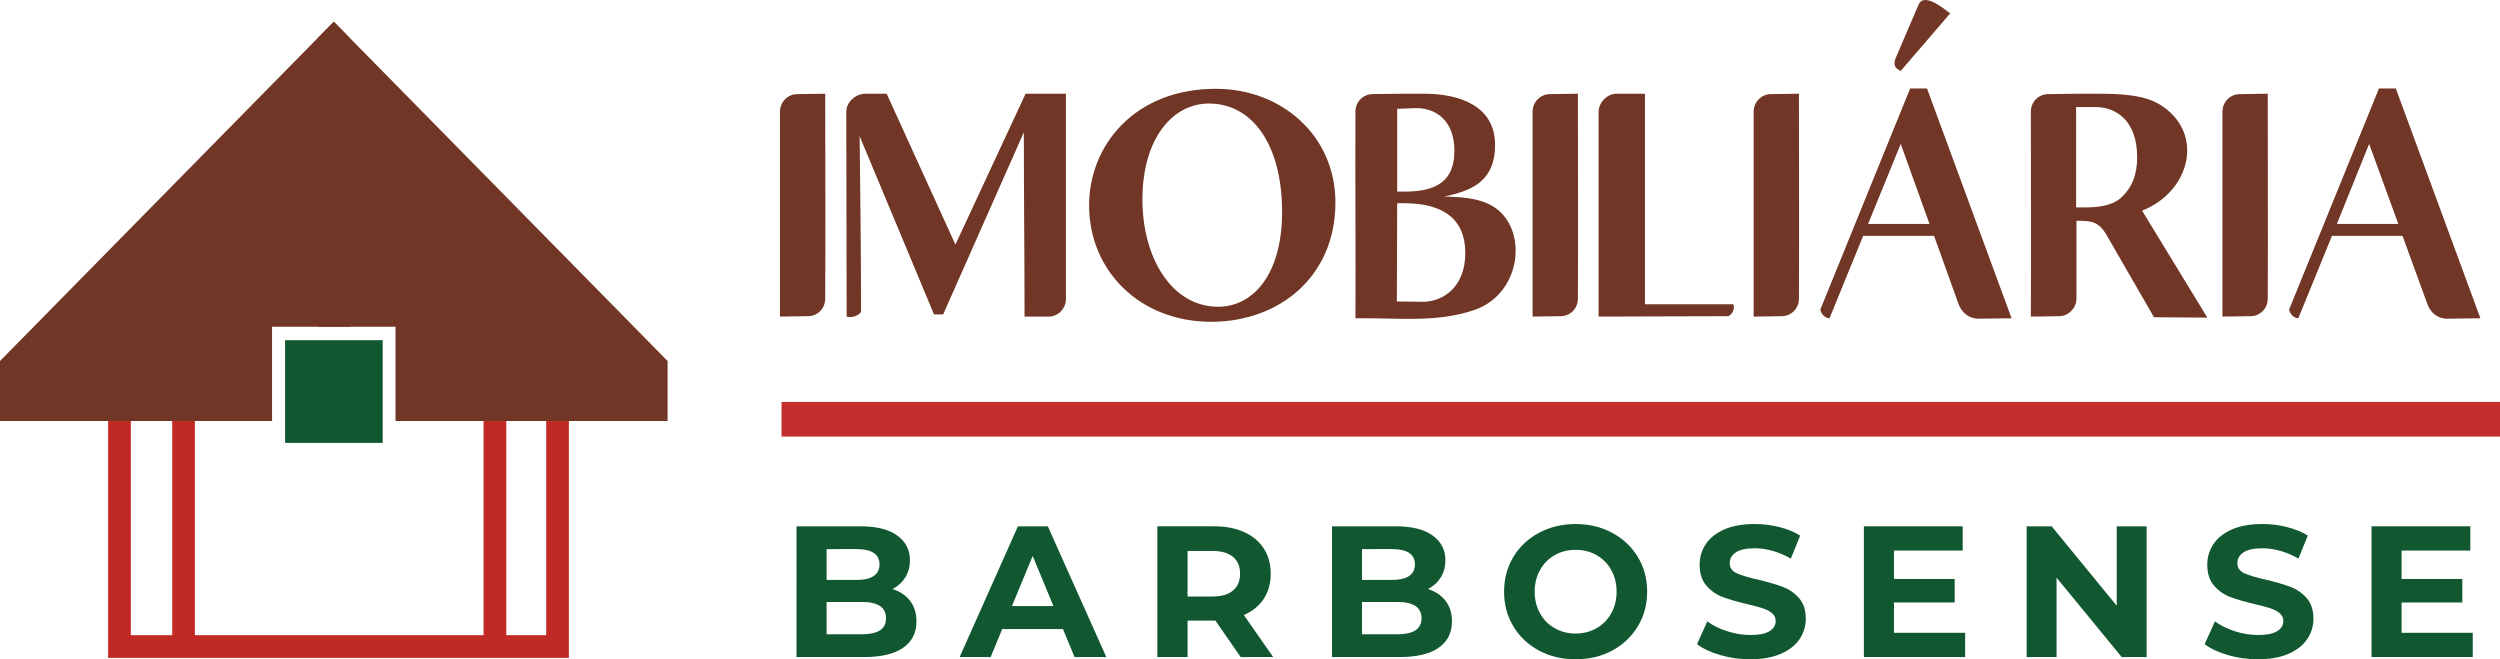
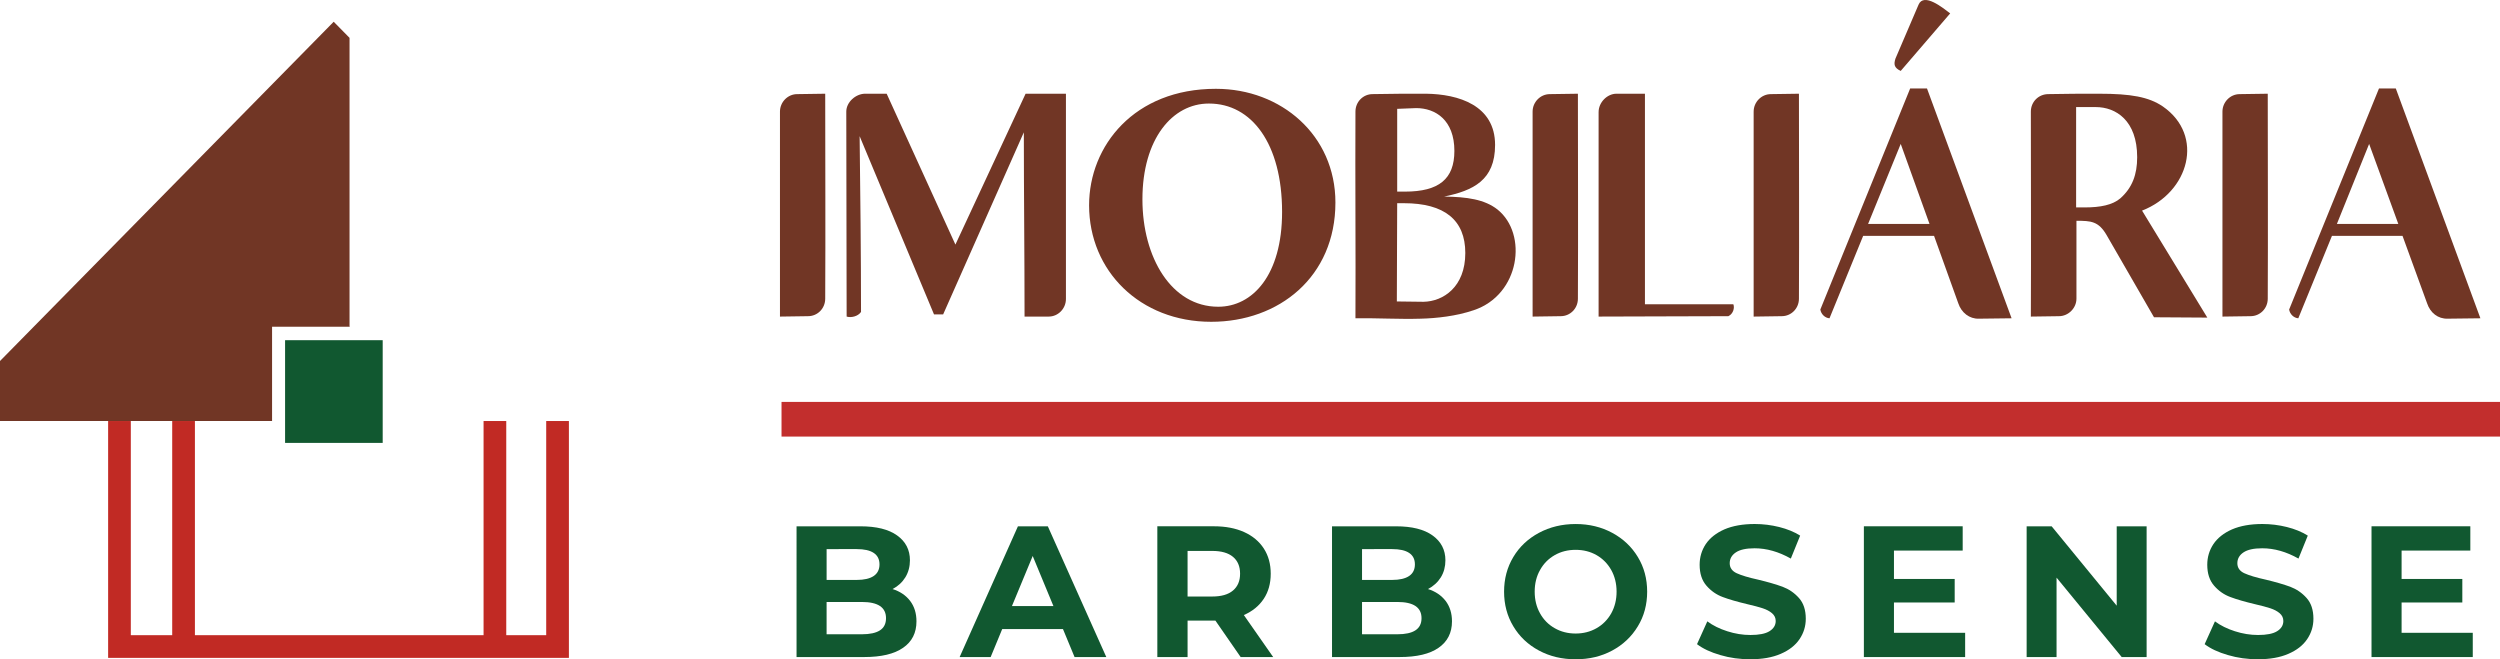
<svg xmlns="http://www.w3.org/2000/svg" version="1.1" id="Camada_1" x="0px" y="0px" width="300px" height="79.114px" viewBox="0 0 300 79.114" enable-background="new 0 0 300 79.114" xml:space="preserve">
  <path fill="#713625" d="M93.596,13.395c0-1.139,0.927-2.1,2.063-2.1l3.367-0.049c0,8.214,0.044,16.339,0,24.595  c0,1.179-0.923,2.101-2.064,2.101l-3.366,0.049V13.395z" />
  <path fill="#713625" d="M125.848,37.989h-2.902c0-7.375-0.086-14.744-0.086-22.111l-9.684,21.852h-1.094l-8.927-21.389  c0.084,7.033,0.167,14.02,0.167,21.094c-0.378,0.553-1.222,0.716-1.726,0.553c0-8.173-0.042-16.381-0.042-24.595  c0-1.139,1.136-2.149,2.276-2.149h2.569l8.25,18.106l8.423-18.106h4.84v24.636C127.912,37.021,126.988,37.989,125.848,37.989" />
  <path fill="#713625" d="M145.932,10.658c7.792,0,14.318,5.562,14.318,13.646c0,8.923-6.778,14.312-14.908,14.312  c-8.544,0-14.651-6.105-14.651-13.979c0-7.155,5.433-13.979,15.2-13.979H145.932z M145.05,12.426c-4.336,0-7.959,4.209-7.959,11.494  c0,6.995,3.494,12.888,9.095,12.888c4.126,0,7.664-3.793,7.664-11.372c0-8.208-3.662-13.01-8.76-13.01H145.05z" />
  <path fill="#713625" d="M162.654,38.194c0.04-8.249-0.041-16.585,0-24.799c0-1.18,0.927-2.102,2.061-2.102  c2.149-0.048,4.257-0.048,6.399-0.048c3.916,0.048,8.296,1.392,8.296,6.148c0,4.257-2.654,5.478-6.106,6.194  c2.735,0.041,4.844,0.333,6.399,1.556c3.663,2.947,2.695,10.234-2.859,12.081c-2.107,0.717-4.46,0.97-6.356,1.018  C167.915,38.323,165.309,38.153,162.654,38.194 M167.621,36.174l3.199,0.041c2.361-0.041,5.016-1.767,5.016-5.854  c0-3.957-2.491-5.976-7.369-5.976h-0.805L167.621,36.174z M168.59,22.994c4.088,0,5.936-1.515,5.936-4.885  c0-3.705-2.271-5.137-4.584-5.137l-2.279,0.089v9.933H168.59z" />
  <path fill="#713625" d="M183.912,13.395c0-1.139,0.928-2.1,2.067-2.1l3.369-0.049c0,8.214,0.041,16.339,0,24.595  c0,1.179-0.926,2.101-2.066,2.101l-3.37,0.049V13.395z" />
  <path fill="#713625" d="M191.833,13.436c0-1.132,1.011-2.19,2.148-2.19h3.412v25.263h10.607c0.173,0.423,0,1.14-0.593,1.433  c-5.218,0-10.355,0.048-15.575,0.048V13.436z" />
  <path fill="#713625" d="M210.438,13.395c0-1.139,0.926-2.1,2.066-2.1l3.369-0.049c0,8.214,0.041,16.339,0,24.595  c0,1.179-0.926,2.101-2.067,2.101l-3.368,0.049V13.395z" />
  <path fill="#713625" d="M229.219,10.618h2.021l10.151,27.576l-3.916,0.048c-1.141,0.041-2.108-0.717-2.484-1.855l-2.905-8.084  h-8.507l-4.039,9.892c-0.554-0.041-1.011-0.504-1.1-1.051L229.219,10.618z M231.54,26.869l-3.453-9.6l-3.916,9.6H231.54z   M230.229,0.555c0.635-1.473,2.905,0.376,3.793,1.052l-5.936,6.904c-0.805-0.375-0.847-0.798-0.634-1.474L230.229,0.555z" />
  <path fill="#713625" d="M264.879,38.112l-6.399-0.041l-5.682-9.851c-0.971-1.685-1.896-1.726-3.624-1.726v9.346  c0,1.132-0.968,2.102-2.102,2.102l-3.37,0.048c0.041-8.256,0-16.382,0-24.595c0-1.181,0.929-2.102,2.102-2.102  c2.026-0.047,4.046-0.047,6.106-0.047c3.792,0,5.941,0.382,7.62,1.521c5.056,3.493,3.159,10.315-2.483,12.505L264.879,38.112z   M250.185,24.89c1.855,0,3.329-0.292,4.257-1.091c1.432-1.269,2.019-2.866,2.019-4.933c0-4.421-2.571-6.017-4.966-6.017h-2.361  V24.89H250.185z" />
  <path fill="#713625" d="M266.694,13.395c0-1.139,0.928-2.1,2.067-2.1l3.369-0.049c0,8.214,0.041,16.339,0,24.595  c0,1.179-0.927,2.101-2.066,2.101l-3.37,0.049V13.395z" />
  <path fill="#713625" d="M285.477,10.618h2.02l10.151,27.576l-3.916,0.047c-1.182,0.041-2.108-0.716-2.484-1.855l-2.946-8.084h-8.467  l-4.039,9.892c-0.553-0.041-1.011-0.504-1.099-1.051L285.477,10.618z M287.796,26.869l-3.5-9.599l-3.868,9.599H287.796z" />
  <path fill="#115830" d="M109.215,72.108c0.508,0.668,0.761,1.485,0.761,2.454c0,1.379-0.535,2.437-1.603,3.172  c-1.067,0.746-2.626,1.112-4.672,1.112h-8.115V63.157h7.664c1.915,0,3.384,0.36,4.407,1.098c1.023,0.731,1.535,1.726,1.535,2.981  c0,0.757-0.185,1.439-0.549,2.04c-0.365,0.592-0.876,1.064-1.536,1.412C108.004,70.969,108.707,71.444,109.215,72.108   M99.193,65.893v3.698h3.609c0.898,0,1.576-0.158,2.041-0.471c0.463-0.313,0.696-0.779,0.696-1.393s-0.232-1.07-0.696-1.378  c-0.464-0.308-1.143-0.457-2.041-0.457H99.193z M105.592,75.643c0.488-0.314,0.73-0.8,0.73-1.463c0-1.296-0.966-1.943-2.893-1.943  h-4.237v3.876h4.237C104.385,76.112,105.109,75.956,105.592,75.643" />
  <path fill="#115830" d="M127.555,75.484h-7.287l-1.389,3.362h-3.722l6.994-15.689h3.588l7.017,15.689h-3.809L127.555,75.484z   M126.411,72.728l-2.487-6.009l-2.49,6.009H126.411z" />
  <path fill="#115830" d="M148.877,78.847l-3.026-4.372h-0.18h-3.162v4.372h-3.629V63.154h6.792c1.392,0,2.596,0.232,3.619,0.691  c1.026,0.464,1.815,1.125,2.368,1.979c0.551,0.852,0.828,1.855,0.828,3.022s-0.28,2.176-0.839,3.015  c-0.563,0.848-1.357,1.494-2.387,1.945l3.52,5.04H148.877z M147.956,66.819c-0.565-0.47-1.395-0.708-2.487-0.708h-2.96v5.471h2.96  c1.092,0,1.921-0.238,2.487-0.717c0.569-0.477,0.854-1.152,0.854-2.019C148.81,67.966,148.525,67.291,147.956,66.819" />
  <path fill="#115830" d="M173.474,72.108c0.506,0.668,0.764,1.485,0.764,2.454c0,1.379-0.546,2.437-1.608,3.172  c-1.064,0.746-2.62,1.112-4.681,1.112h-8.107V63.157h7.672c1.909,0,3.37,0.36,4.393,1.098c1.022,0.731,1.542,1.726,1.542,2.981  c0,0.757-0.177,1.439-0.546,2.04c-0.368,0.592-0.887,1.064-1.542,1.412C172.26,70.969,172.956,71.444,173.474,72.108   M163.444,65.893v3.698h3.617c0.887,0,1.569-0.158,2.033-0.471c0.463-0.313,0.694-0.779,0.694-1.393s-0.231-1.07-0.694-1.378  c-0.464-0.308-1.146-0.457-2.033-0.457H163.444z M169.845,75.643c0.491-0.314,0.738-0.8,0.738-1.463  c0-1.296-0.971-1.943-2.894-1.943h-4.245v3.876h4.245C168.646,76.112,169.368,75.956,169.845,75.643" />
  <path fill="#115830" d="M184.67,78.063c-1.31-0.702-2.333-1.671-3.071-2.906c-0.742-1.229-1.11-2.621-1.11-4.155  c0-1.543,0.368-2.927,1.11-4.162c0.738-1.234,1.762-2.195,3.071-2.898c1.31-0.702,2.776-1.059,4.407-1.059s3.09,0.356,4.393,1.059  c1.304,0.703,2.326,1.664,3.07,2.898c0.751,1.235,1.119,2.619,1.119,4.162c0,1.534-0.368,2.927-1.119,4.155  c-0.744,1.235-1.767,2.204-3.07,2.906c-1.303,0.703-2.762,1.051-4.393,1.051S185.979,78.767,184.67,78.063 M191.588,75.383  c0.743-0.424,1.329-1.018,1.761-1.781c0.422-0.765,0.641-1.63,0.641-2.6c0-0.976-0.219-1.844-0.641-2.601  c-0.432-0.765-1.018-1.356-1.761-1.786c-0.75-0.424-1.583-0.635-2.511-0.635c-0.929,0-1.768,0.211-2.511,0.635  c-0.751,0.43-1.338,1.021-1.76,1.786c-0.431,0.757-0.643,1.625-0.643,2.601c0,0.97,0.212,1.835,0.643,2.6  c0.422,0.764,1.009,1.357,1.76,1.781c0.743,0.428,1.582,0.641,2.511,0.641C190.005,76.023,190.838,75.811,191.588,75.383" />
  <path fill="#115830" d="M206.434,78.608c-1.16-0.335-2.089-0.771-2.792-1.308l1.236-2.738c0.669,0.5,1.474,0.895,2.394,1.188  c0.929,0.3,1.855,0.449,2.783,0.449c1.031,0,1.796-0.149,2.286-0.457c0.491-0.306,0.743-0.716,0.743-1.22  c0-0.378-0.149-0.684-0.442-0.936c-0.288-0.245-0.662-0.443-1.119-0.593c-0.457-0.151-1.071-0.313-1.849-0.493  c-1.195-0.286-2.177-0.566-2.935-0.852c-0.764-0.279-1.418-0.736-1.964-1.365c-0.547-0.628-0.819-1.466-0.819-2.509  c0-0.917,0.246-1.741,0.737-2.484c0.498-0.735,1.241-1.324,2.23-1.762c0.997-0.429,2.211-0.647,3.643-0.647  c1.003,0,1.986,0.124,2.941,0.362c0.954,0.238,1.794,0.58,2.511,1.031l-1.119,2.756c-1.453-0.82-2.9-1.235-4.353-1.235  c-1.018,0-1.767,0.169-2.251,0.498c-0.485,0.328-0.73,0.759-0.73,1.295c0,0.54,0.28,0.942,0.839,1.201  c0.566,0.26,1.42,0.519,2.572,0.771c1.193,0.287,2.169,0.573,2.934,0.852c0.765,0.289,1.418,0.737,1.965,1.351  c0.546,0.609,0.818,1.439,0.818,2.484c0,0.902-0.253,1.72-0.751,2.455c-0.504,0.746-1.255,1.331-2.257,1.761  c-1.003,0.437-2.218,0.649-3.65,0.649C208.794,79.114,207.592,78.95,206.434,78.608" />
  <polygon fill="#115830" points="235.817,75.936 235.817,78.847 223.665,78.847 223.665,63.154 235.522,63.154 235.522,66.069   227.275,66.069 227.275,69.475 234.562,69.475 234.562,72.298 227.275,72.298 227.275,75.936 " />
  <polygon fill="#115830" points="257.594,63.157 257.594,78.847 254.604,78.847 246.786,69.316 246.786,78.847 243.197,78.847   243.197,63.157 246.199,63.157 254.005,72.682 254.005,63.157 " />
  <path fill="#115830" d="M267.35,78.608c-1.16-0.335-2.089-0.771-2.792-1.308l1.236-2.738c0.669,0.5,1.474,0.895,2.394,1.188  c0.929,0.3,1.856,0.449,2.783,0.449c1.03,0,1.796-0.149,2.286-0.457c0.492-0.306,0.743-0.716,0.743-1.22  c0-0.378-0.149-0.684-0.442-0.936c-0.288-0.245-0.662-0.443-1.119-0.593c-0.456-0.151-1.07-0.313-1.849-0.493  c-1.195-0.286-2.177-0.566-2.935-0.852c-0.764-0.279-1.418-0.736-1.964-1.365c-0.547-0.628-0.82-1.466-0.82-2.509  c0-0.917,0.247-1.741,0.739-2.484c0.497-0.735,1.24-1.324,2.229-1.762c0.996-0.429,2.211-0.647,3.644-0.647  c1.004,0,1.985,0.124,2.941,0.362c0.953,0.238,1.794,0.58,2.51,1.031l-1.118,2.756c-1.453-0.82-2.9-1.235-4.354-1.235  c-1.017,0-1.767,0.169-2.251,0.498c-0.485,0.328-0.729,0.759-0.729,1.295c0,0.54,0.279,0.942,0.837,1.201  c0.568,0.26,1.421,0.519,2.573,0.771c1.193,0.287,2.171,0.573,2.935,0.852c0.764,0.289,1.418,0.737,1.965,1.351  c0.546,0.609,0.818,1.439,0.818,2.484c0,0.902-0.254,1.72-0.752,2.455c-0.504,0.746-1.255,1.331-2.257,1.761  c-1.003,0.437-2.217,0.649-3.649,0.649C269.71,79.114,268.509,78.95,267.35,78.608" />
  <polygon fill="#115830" points="296.732,75.936 296.732,78.847 284.582,78.847 284.582,63.154 296.44,63.154 296.44,66.069   288.191,66.069 288.191,69.475 295.479,69.475 295.479,72.298 288.191,72.298 288.191,75.936 " />
  <rect x="93.783" y="48.229" fill="#C22E2D" width="206.217" height="4.16" />
-   <path fill="#713625" d="M40.067,2.61l-1.899,1.932v34.551c0,0.041-0.015,0.078-0.024,0.116h9.318v11.313h32.65v-7.2L40.067,2.61z" />
  <path fill="#713625" d="M40.044,2.61l1.901,1.932v34.551c0,0.041,0.013,0.078,0.023,0.116h-9.319v11.313H0v-7.2L40.044,2.61z" />
  <rect x="34.21" y="40.823" fill="#115830" width="11.713" height="12.325" />
  <polygon fill="#C12A24" points="65.545,50.522 65.545,76.222 60.751,76.222 60.751,50.522 58.028,50.522 58.028,76.222   23.389,76.222 23.389,50.522 20.665,50.522 20.665,76.222 15.698,76.222 15.698,50.522 12.975,50.522 12.975,78.945 67.299,78.945   68.165,78.945 68.268,78.945 68.268,77.585 68.268,76.894 68.268,50.522 " />
</svg>